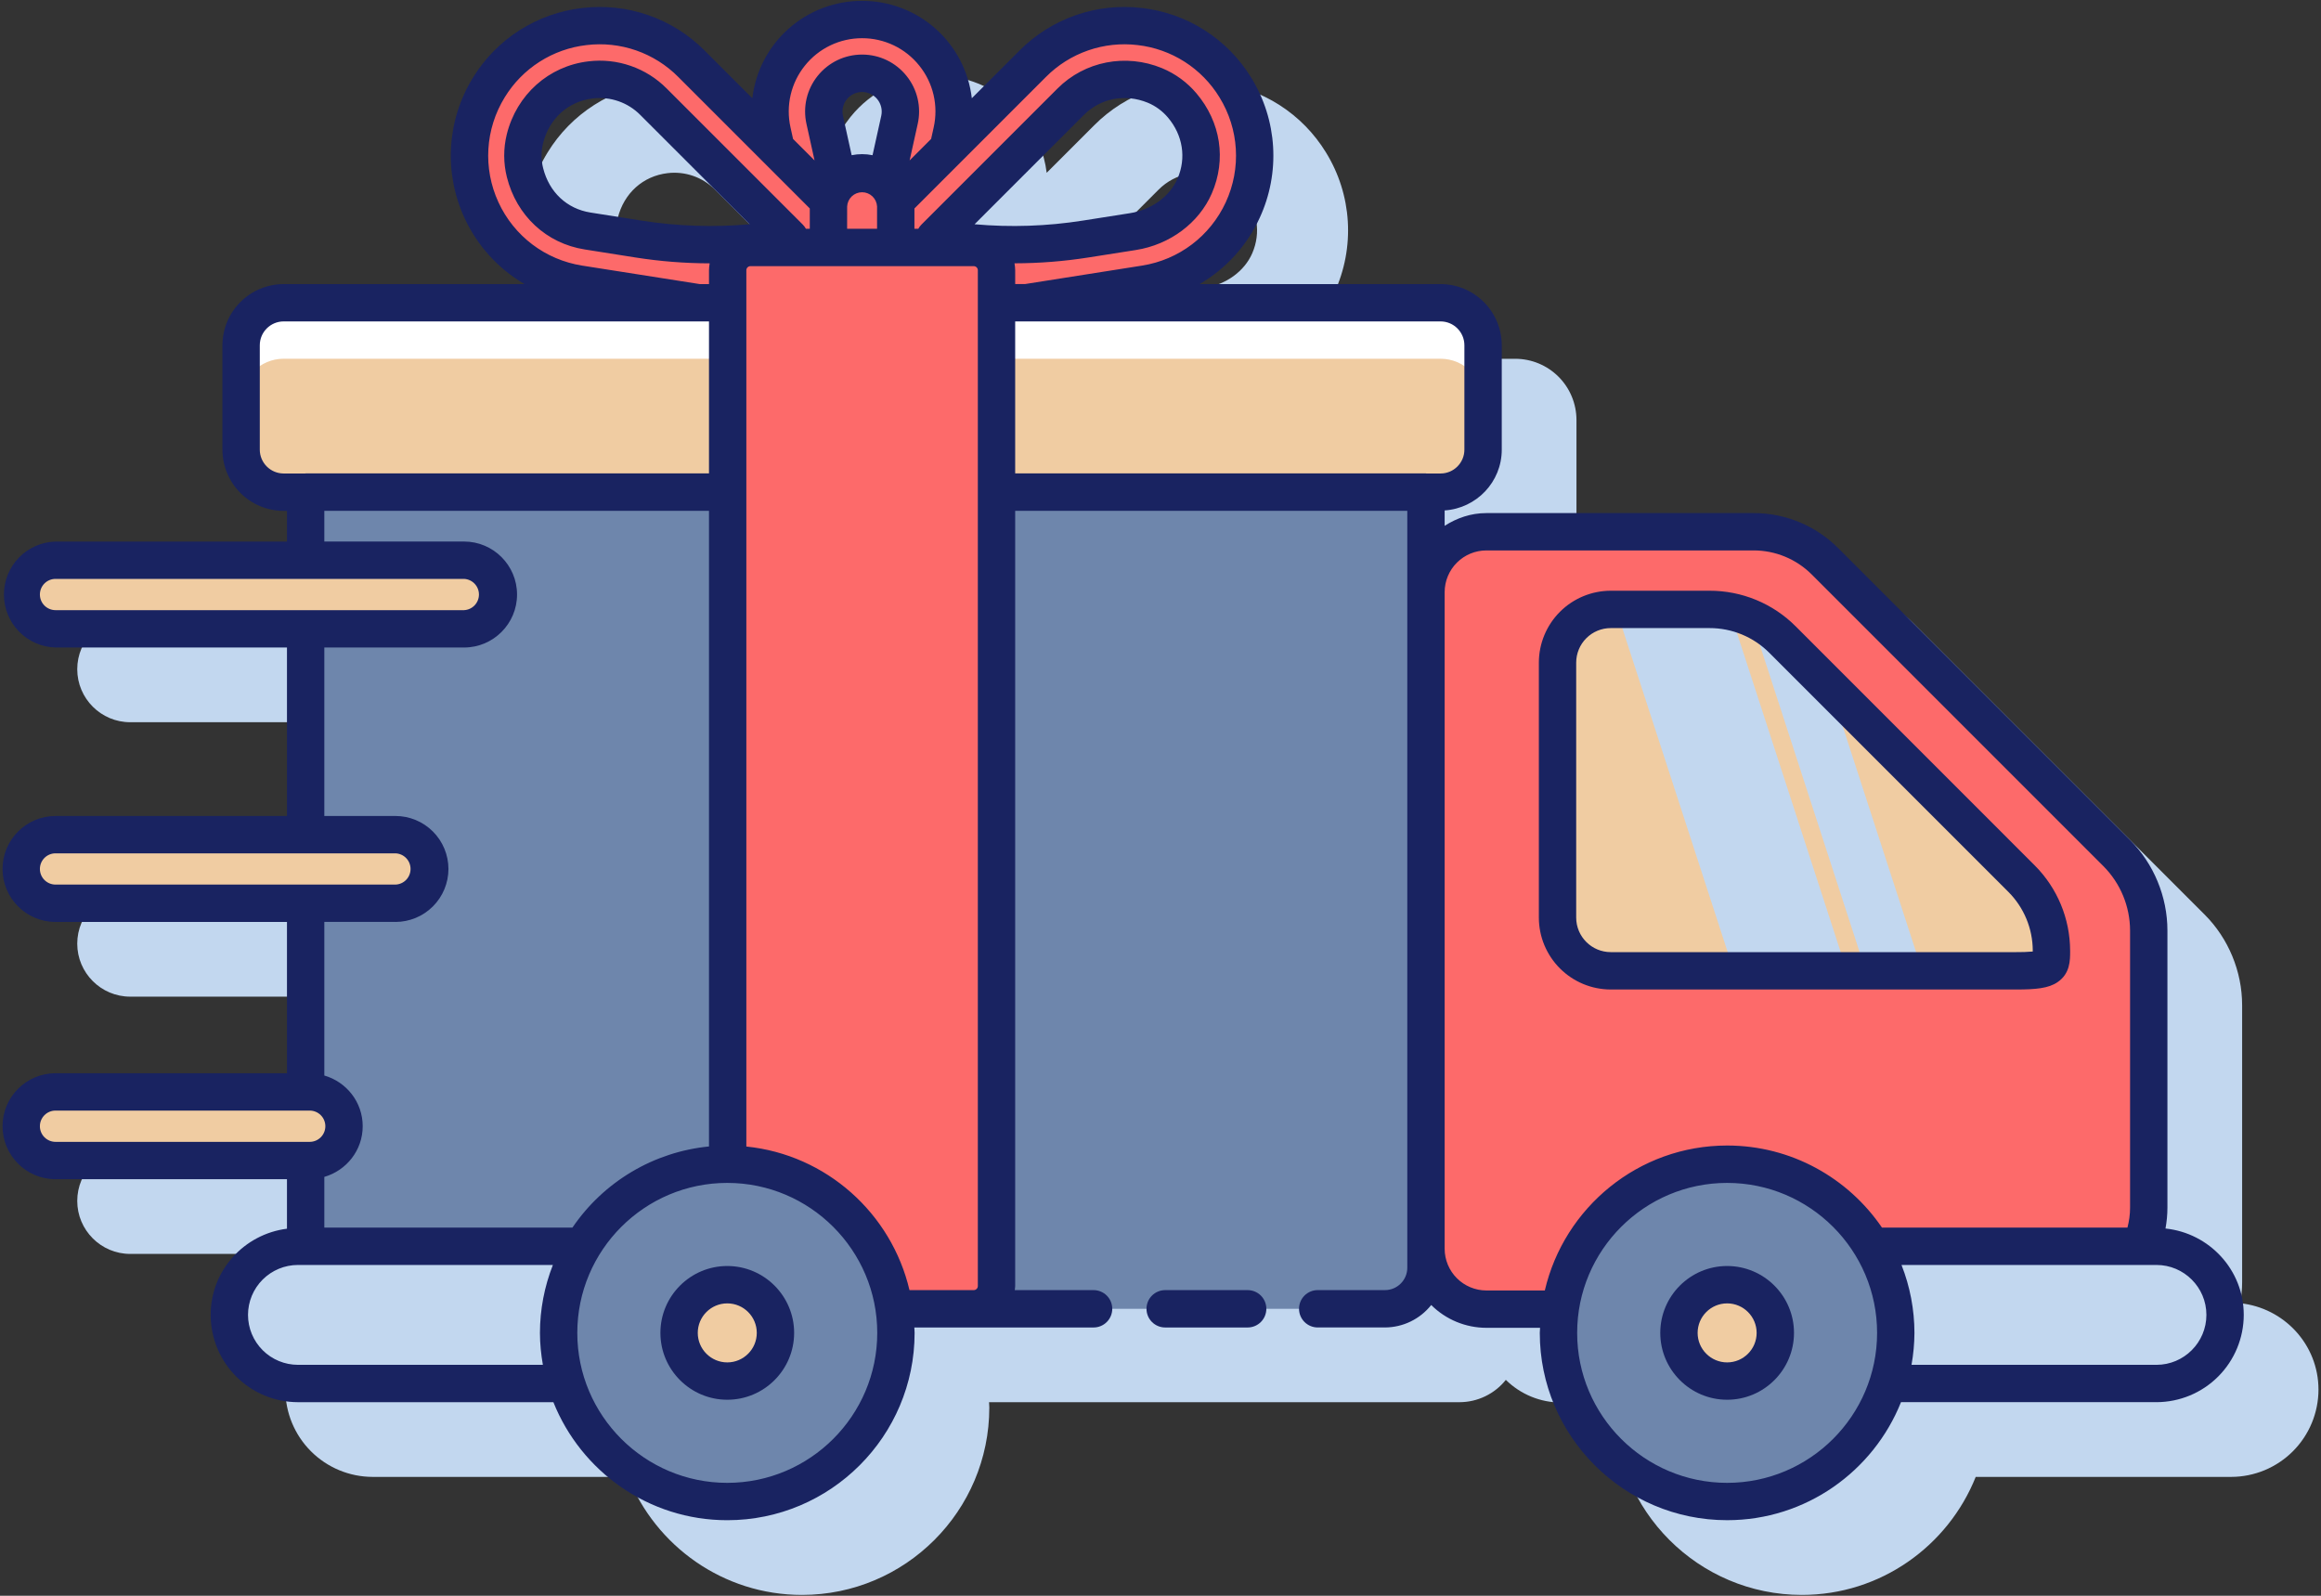
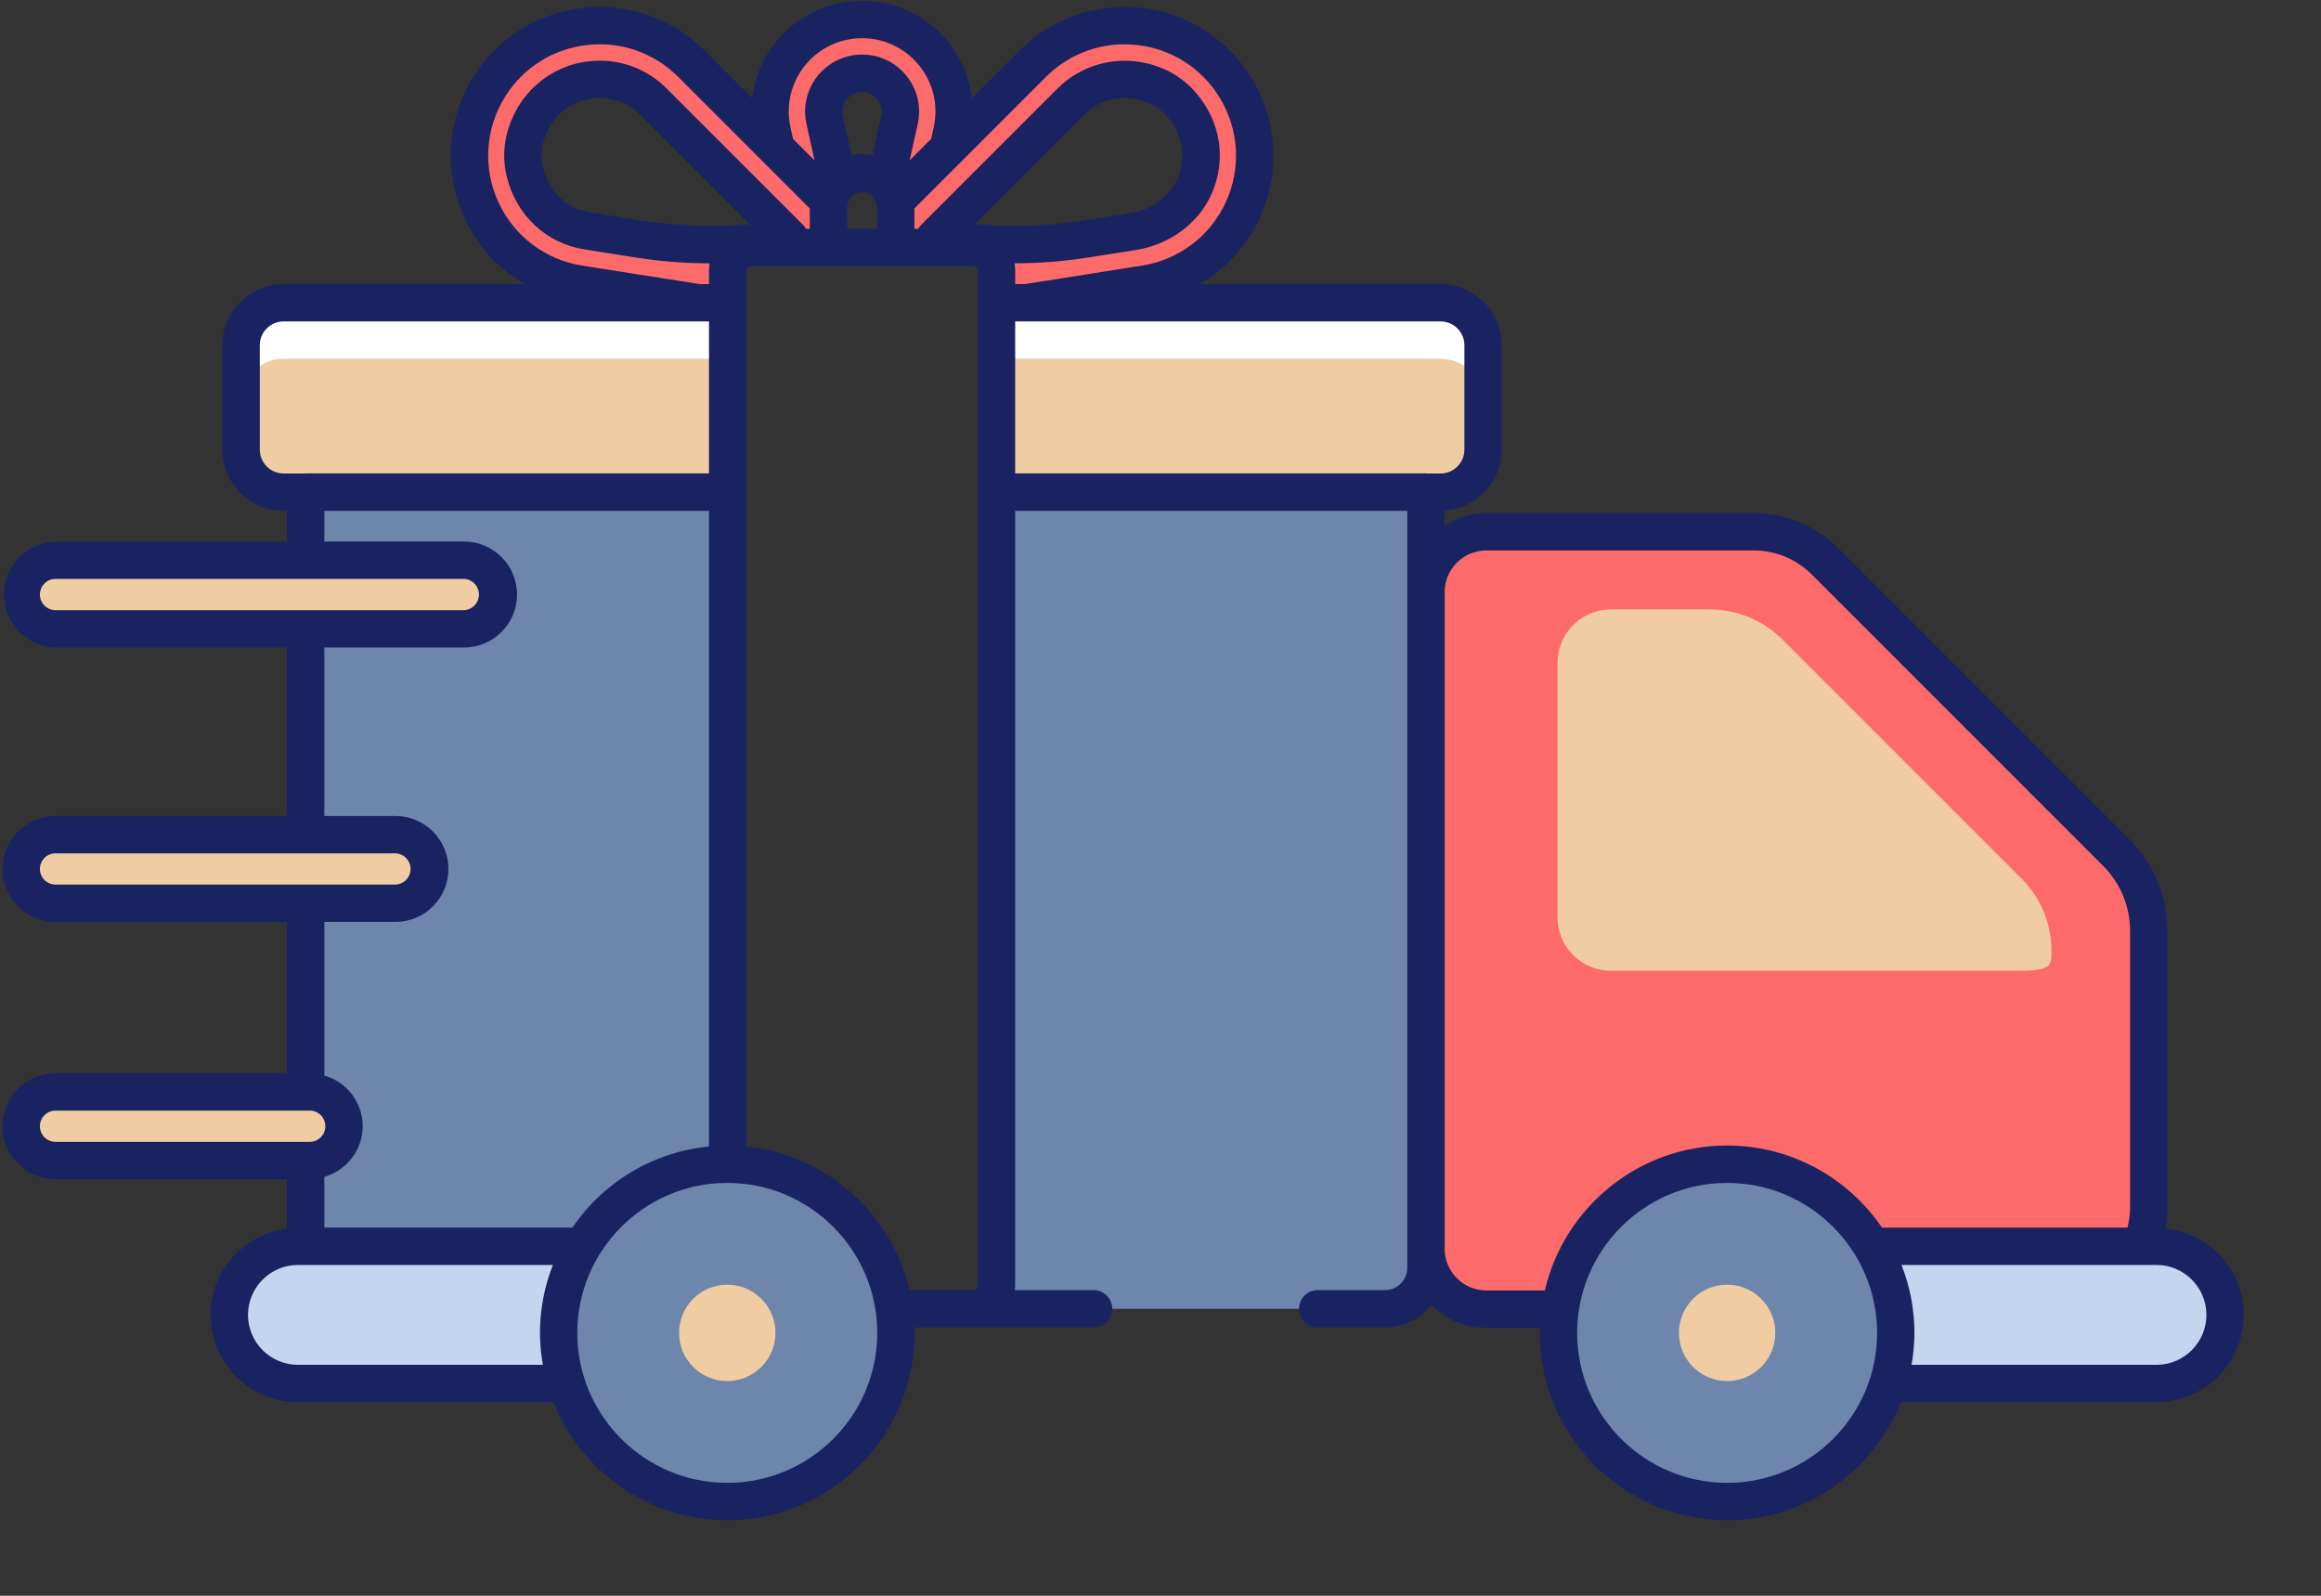
<svg xmlns="http://www.w3.org/2000/svg" width="512" height="352" viewBox="0 0 512 352" fill="none">
  <rect x="0" y="0" width="512" height="352" fill="#333333" stroke="none" />
-   <path d="M494.177 287.471C494.441 285.979 494.602 284.451 494.602 282.885V221.736C494.602 214.279 491.582 206.982 486.308 201.721L422.007 137.42C419.553 134.952 416.634 132.995 413.418 131.662C410.202 130.33 406.754 129.649 403.274 129.658H344.366C340.979 129.658 337.84 130.668 335.162 132.349V129.073C342.178 128.599 347.761 122.803 347.761 115.667V92.64C347.756 89.062 346.333 85.631 343.803 83.101C341.272 80.571 337.842 79.147 334.264 79.143H281.116C286.931 75.749 291.558 70.645 294.365 64.525C296.63 59.621 297.644 54.232 297.319 48.84C296.993 43.449 295.337 38.221 292.499 33.625C289.914 29.398 286.399 25.816 282.222 23.151C278.045 20.486 273.316 18.808 268.393 18.245C263.474 17.656 258.485 18.194 253.805 19.82C249.125 21.445 244.877 24.115 241.382 27.627L230.893 38.116C230.343 33.604 228.54 29.337 225.689 25.797C221.029 20 214.091 16.671 206.651 16.671C199.21 16.671 192.272 20 187.612 25.797C184.76 29.336 182.958 33.604 182.409 38.116L171.919 27.627C168.424 24.113 164.175 21.443 159.495 19.817C154.814 18.192 149.824 17.654 144.904 18.245C139.983 18.809 135.255 20.487 131.078 23.151C126.902 25.815 123.388 29.396 120.802 33.621C117.966 38.218 116.311 43.446 115.985 48.839C115.659 54.231 116.673 59.62 118.936 64.525C121.745 70.645 126.374 75.75 132.19 79.143H79.05C75.471 79.146 72.04 80.569 69.508 83.1C66.977 85.63 65.553 89.061 65.549 92.64V115.667C65.553 119.246 66.977 122.677 69.508 125.207C72.04 127.738 75.471 129.161 79.05 129.164H79.784V135.937H28.724C22.281 135.933 17.04 141.178 17.04 147.621C17.04 154.065 22.281 159.31 28.724 159.31H79.784V196.472H28.724C22.281 196.472 17.04 201.713 17.04 208.157C17.04 214.6 22.281 219.845 28.724 219.845H79.784V253.221H28.724C22.281 253.217 17.04 258.462 17.04 264.906C17.04 271.349 22.281 276.594 28.724 276.594H79.784V287.512C70.316 288.715 62.949 296.733 62.949 306.522C62.956 311.626 64.986 316.52 68.595 320.13C72.204 323.739 77.097 325.771 82.202 325.779H138.555C144.649 341.01 159.53 351.813 176.913 351.813C199.7 351.813 218.236 333.277 218.236 310.493C218.236 310.09 218.187 309.698 218.174 309.299H321.994C323.952 309.291 325.883 308.845 327.645 307.993C329.408 307.141 330.957 305.905 332.179 304.375C335.428 307.579 339.807 309.376 344.37 309.377H356.211C356.203 309.752 356.153 310.114 356.153 310.493C356.153 333.277 374.693 351.813 397.477 351.813C414.859 351.813 429.74 341.01 435.834 325.779H492.191C497.296 325.771 502.189 323.739 505.798 320.13C509.407 316.52 511.438 311.626 511.444 306.522C511.44 296.588 503.847 288.48 494.177 287.471ZM157.973 65.139L146.75 63.363C141.534 62.544 137.624 58.877 136.289 53.554C135.839 51.763 135.833 49.889 136.273 48.095C137.628 42.623 141.839 38.829 147.265 38.194C149.169 37.965 151.1 38.173 152.911 38.803C154.723 39.432 156.366 40.467 157.717 41.828L181.84 65.947C173.897 66.655 165.896 66.387 157.973 65.139ZM202.428 42.018C202.29 41.386 202.296 40.732 202.445 40.103C202.593 39.474 202.881 38.887 203.286 38.384C203.692 37.88 204.205 37.474 204.788 37.196C205.371 36.917 206.009 36.772 206.655 36.772C207.301 36.772 207.939 36.917 208.522 37.196C209.105 37.474 209.618 37.88 210.023 38.384C210.429 38.887 210.716 39.474 210.865 40.103C211.013 40.732 211.019 41.386 210.882 42.018L208.958 50.715C207.438 50.403 205.871 50.403 204.352 50.715L202.428 42.018ZM231.465 65.947L255.584 41.828C259.288 38.128 264.685 37.102 269.67 39.138C271.359 39.834 272.9 40.959 274.12 42.401C277.416 46.294 278.207 51.329 276.237 55.869C274.515 59.828 270.507 62.749 265.769 63.499L255.337 65.139C247.443 66.385 239.426 66.656 231.465 65.947Z" fill="#C2D7EF" />
  <path d="M412.877 274.909H472.304C473.415 272.217 473.986 269.334 473.985 266.422V205.24C473.985 198.854 471.472 192.674 466.899 188.142L408.024 129.267L402.627 123.829C398.421 119.648 392.736 117.294 386.806 117.278H327.89C324.349 117.278 320.954 118.684 318.451 121.188C315.947 123.691 314.541 127.086 314.541 130.627V275.445C314.541 278.985 315.947 282.38 318.451 284.884C320.954 287.387 324.349 288.793 327.89 288.793H344.197C346.739 270.723 362.222 256.81 380.992 256.81C394.696 256.81 406.623 264.242 413.063 275.28C412.997 275.156 412.947 275.029 412.877 274.909Z" fill="#FD6A6A" />
  <path d="M452.536 209.673C452.536 213.175 452.619 214.143 444.725 214.143H355.321C352.21 214.134 349.23 212.895 347.031 210.695C344.831 208.496 343.592 205.515 343.583 202.405V146.159C343.592 143.048 344.831 140.068 347.031 137.868C349.23 135.669 352.21 134.43 355.321 134.421H377.103C383.154 134.422 388.958 136.825 393.237 141.104L445.986 193.852C450.18 198.049 452.536 203.739 452.536 209.673Z" fill="#F0CCA2" />
-   <path d="M407.39 214.147H382.464L356.528 134.425H381.084C381.215 134.425 381.351 134.425 381.483 134.45L407.39 214.147ZM424.022 214.147H411.559L385.97 135.356C387.618 136.02 389.159 137.029 390.436 138.306L403.669 151.54L424.022 214.147Z" fill="#C2D7EF" />
  <path d="M67.423 108.547V123.573H102.373C103.382 123.549 104.385 123.728 105.323 124.097C106.262 124.467 107.117 125.021 107.839 125.726C108.56 126.431 109.134 127.273 109.525 128.202C109.917 129.132 110.118 130.131 110.118 131.139C110.118 132.148 109.917 133.147 109.525 134.076C109.134 135.006 108.56 135.848 107.839 136.553C107.117 137.258 106.262 137.812 105.323 138.181C104.385 138.551 103.382 138.729 102.373 138.706H67.423V184.104H87.236C89.213 184.15 91.092 184.968 92.474 186.382C93.855 187.795 94.628 189.694 94.628 191.67C94.628 193.647 93.855 195.545 92.474 196.959C91.092 198.373 89.213 199.191 87.236 199.237H67.423V240.853H68.322C70.298 240.899 72.177 241.716 73.559 243.13C74.94 244.544 75.713 246.443 75.713 248.419C75.713 250.396 74.94 252.294 73.559 253.708C72.177 255.122 70.298 255.94 68.322 255.986H67.423V274.905H128.548C135.053 264.073 146.878 256.801 160.428 256.801L160.515 256.806V108.547H67.423ZM219.822 108.547V283.668C219.822 285.001 219.293 286.28 218.35 287.222C217.407 288.165 216.129 288.694 214.796 288.694H305.51C307.909 288.694 310.211 287.741 311.907 286.044C313.604 284.348 314.557 282.046 314.557 279.647V108.547H219.822Z" fill="#6E86AC" />
  <path d="M123.229 294.009C123.229 287.018 125.194 280.496 128.552 274.909H65.722C57.4 274.909 50.589 281.72 50.589 290.042C50.589 298.364 57.4 305.175 65.722 305.175H124.939C123.803 301.562 123.226 297.797 123.229 294.009ZM475.707 274.909H412.877C416.359 280.672 418.199 287.277 418.2 294.009C418.2 297.903 417.599 301.648 416.491 305.175H475.707C484.03 305.175 490.84 298.364 490.84 290.042C490.84 281.72 484.03 274.909 475.707 274.909Z" fill="#C2D7EF" />
  <path d="M87.241 184.108H12.245C10.268 184.155 8.389 184.973 7.008 186.387C5.627 187.801 4.854 189.7 4.855 191.677C4.855 193.653 5.629 195.551 7.011 196.965C8.393 198.378 10.272 199.195 12.249 199.241H87.241C88.249 199.264 89.252 199.086 90.191 198.717C91.129 198.347 91.985 197.793 92.706 197.088C93.428 196.383 94.001 195.541 94.393 194.612C94.784 193.682 94.986 192.683 94.986 191.675C94.986 190.666 94.784 189.667 94.393 188.738C94.001 187.808 93.428 186.966 92.706 186.261C91.985 185.556 91.129 185.002 90.191 184.633C89.252 184.263 88.249 184.085 87.241 184.108ZM68.322 240.857H12.245C10.268 240.904 8.389 241.722 7.008 243.136C5.627 244.55 4.854 246.449 4.855 248.425C4.855 250.402 5.629 252.3 7.011 253.714C8.393 255.127 10.272 255.944 12.249 255.99H68.326C69.334 256.013 70.337 255.835 71.276 255.465C72.214 255.095 73.069 254.541 73.791 253.836C74.512 253.131 75.085 252.288 75.477 251.359C75.868 250.429 76.069 249.43 76.069 248.421C76.069 247.413 75.867 246.414 75.475 245.484C75.083 244.555 74.51 243.713 73.788 243.008C73.066 242.303 72.211 241.75 71.272 241.381C70.333 241.011 69.33 240.833 68.322 240.857ZM102.374 123.577H12.245C11.251 123.577 10.267 123.773 9.349 124.154C8.431 124.534 7.597 125.092 6.895 125.795C6.192 126.498 5.635 127.332 5.255 128.25C4.875 129.168 4.68 130.152 4.68 131.146C4.68 132.139 4.876 133.123 5.257 134.041C5.637 134.959 6.195 135.793 6.898 136.495C7.601 137.198 8.435 137.755 9.353 138.135C10.271 138.515 11.255 138.71 12.249 138.71H102.374C104.35 138.664 106.229 137.846 107.611 136.432C108.992 135.018 109.765 133.12 109.765 131.144C109.765 129.167 108.992 127.269 107.611 125.855C106.229 124.441 104.35 123.623 102.374 123.577Z" fill="#F0CCA2" />
  <path d="M160.519 66.77H62.574C57.383 66.77 53.181 70.973 53.181 76.164V99.195C53.181 104.345 57.383 108.547 62.574 108.547H160.519V66.77ZM317.767 66.77H219.822V108.547H317.767C322.958 108.547 327.161 104.345 327.161 99.195V76.164C327.161 70.973 322.958 66.77 317.767 66.77Z" fill="white" />
  <path d="M160.519 79.131H62.574C57.383 79.131 53.181 83.333 53.181 88.525V99.195C53.181 104.345 57.383 108.548 62.574 108.548H160.519V79.131ZM317.767 79.131H219.822V108.548H317.767C322.958 108.548 327.161 104.345 327.161 99.195V88.525C327.161 83.333 322.958 79.131 317.767 79.131Z" fill="#F0CCA2" />
  <path d="M206 11.892C202.127 7.072 196.359 4.303 190.175 4.303C183.991 4.303 178.223 7.068 174.35 11.892C170.477 16.717 169.023 22.946 170.358 28.986L171.182 32.706L182.874 44.399C183.112 42.826 183.852 41.372 184.984 40.254L181.927 26.432C181.371 23.919 181.976 21.323 183.587 19.317C185.198 17.31 187.6 16.157 190.175 16.157C192.75 16.157 195.152 17.306 196.763 19.317C198.374 21.323 198.98 23.919 198.423 26.432L195.366 40.254C196.479 41.346 197.224 42.788 197.476 44.399L209.168 32.706L209.992 28.986C210.655 26.02 210.64 22.943 209.949 19.983C209.258 17.023 207.908 14.258 206 11.892Z" fill="#FD6A6A" />
  <path d="M197.595 54.588H214.796C217.573 54.588 219.823 56.837 219.823 59.614V66.77H226.497L252.56 62.659C257.227 61.928 261.64 60.053 265.406 57.202C269.172 54.351 272.174 50.612 274.145 46.319C276.123 42.031 277.01 37.32 276.725 32.606C276.44 27.893 274.993 23.323 272.513 19.304C270.253 15.608 267.181 12.476 263.529 10.145C259.878 7.814 255.743 6.346 251.439 5.852C247.138 5.338 242.776 5.809 238.684 7.231C234.591 8.652 230.876 10.986 227.819 14.055L197.48 44.395C197.537 44.774 197.595 45.153 197.595 45.544V54.588ZM236.195 22.431C240.975 17.652 248.119 16.119 254.76 18.843C257.093 19.812 259.159 21.325 260.788 23.255C265.163 28.43 266.123 35.08 263.54 41.025C261.159 46.504 255.835 50.151 249.936 51.082L239.5 52.725C228.452 54.467 217.192 54.378 206.173 52.462L236.195 22.431ZM127.786 62.659L153.849 66.77H160.519V59.614C160.519 56.837 162.769 54.588 165.546 54.588H182.751V45.544C182.751 45.149 182.808 44.77 182.866 44.395L152.526 14.055C149.472 10.982 145.757 8.646 141.664 7.224C137.571 5.803 133.208 5.334 128.907 5.852C124.603 6.346 120.469 7.814 116.818 10.144C113.166 12.474 110.093 15.605 107.833 19.3C105.352 23.319 103.904 27.89 103.619 32.604C103.335 37.319 104.222 42.031 106.201 46.319C108.171 50.612 111.173 54.351 114.94 57.202C118.706 60.053 123.119 61.928 127.786 62.659ZM115.793 30.626C117.593 23.37 123.361 18.435 130.291 17.623C132.815 17.32 135.376 17.595 137.778 18.429C140.18 19.263 142.361 20.633 144.155 22.435L174.181 52.462C163.161 54.383 151.9 54.472 140.85 52.725L129.628 50.954C122.854 49.887 117.568 45.079 115.809 38.079C115.198 35.633 115.192 33.075 115.793 30.626Z" fill="#FD6A6A" />
-   <path d="M197.595 54.588V45.545C197.595 43.577 196.813 41.689 195.422 40.298C194.03 38.906 192.143 38.124 190.175 38.124C188.207 38.124 186.32 38.906 184.928 40.298C183.536 41.689 182.755 43.577 182.755 45.545V54.588H197.595ZM214.796 54.588H165.545C164.212 54.588 162.934 55.118 161.991 56.06C161.049 57.003 160.519 58.281 160.519 59.614V256.81C179.216 256.855 194.633 270.703 197.212 288.695H214.796C216.129 288.695 217.407 288.165 218.35 287.222C219.293 286.28 219.822 285.001 219.822 283.668V59.614C219.822 58.281 219.293 57.003 218.35 56.06C217.407 55.118 216.129 54.588 214.796 54.588Z" fill="#FD6A6A" />
  <path d="M160.433 256.806C150.566 256.806 141.103 260.725 134.126 267.702C127.149 274.679 123.229 284.142 123.229 294.009C123.229 303.876 127.149 313.339 134.126 320.316C141.103 327.293 150.566 331.213 160.433 331.213C170.3 331.213 179.762 327.293 186.74 320.316C193.717 313.339 197.636 303.876 197.636 294.009C197.636 284.142 193.717 274.679 186.74 267.702C179.762 260.725 170.3 256.806 160.433 256.806Z" fill="#6E86AC" />
  <path d="M160.432 304.639C166.303 304.639 171.062 299.88 171.062 294.009C171.062 288.139 166.303 283.38 160.432 283.38C154.562 283.38 149.803 288.139 149.803 294.009C149.803 299.88 154.562 304.639 160.432 304.639Z" fill="#F0CCA2" />
  <path d="M380.997 256.806C371.13 256.806 361.667 260.725 354.69 267.702C347.713 274.679 343.793 284.142 343.793 294.009C343.793 303.876 347.713 313.339 354.69 320.316C361.667 327.293 371.13 331.213 380.997 331.213C390.864 331.213 400.326 327.293 407.303 320.316C414.281 313.339 418.2 303.876 418.2 294.009C418.2 284.142 414.281 274.679 407.303 267.702C400.326 260.725 390.864 256.806 380.997 256.806Z" fill="#6E86AC" />
  <path d="M380.997 304.639C386.867 304.639 391.626 299.88 391.626 294.009C391.626 288.139 386.867 283.38 380.997 283.38C375.126 283.38 370.367 288.139 370.367 294.009C370.367 299.88 375.126 304.639 380.997 304.639Z" fill="#F0CCA2" />
-   <path d="M456.657 209.673C456.637 202.651 453.848 195.921 448.894 190.943L396.154 138.195C393.659 135.685 390.69 133.695 387.419 132.341C384.149 130.987 380.643 130.295 377.103 130.305H355.321C351.117 130.311 347.087 131.983 344.114 134.956C341.141 137.929 339.469 141.959 339.463 146.163V202.409C339.469 206.614 341.142 210.645 344.115 213.618C347.089 216.591 351.12 218.263 355.325 218.267H444.725C449.121 218.267 451.881 218.008 453.884 216.648C456.661 214.753 456.661 211.877 456.661 209.776L456.657 209.673ZM448.417 209.776V209.891C447.189 209.996 445.957 210.04 444.725 210.023H355.321C351.119 210.023 347.699 206.608 347.699 202.405V146.163C347.7 144.143 348.503 142.206 349.931 140.778C351.36 139.349 353.297 138.546 355.317 138.545H377.099C379.556 138.538 381.99 139.019 384.26 139.958C386.53 140.898 388.592 142.279 390.324 144.021L443.069 196.769C446.481 200.198 448.403 204.835 448.417 209.673V209.776ZM275.228 284.579H257.03C255.937 284.579 254.89 285.013 254.117 285.785C253.344 286.558 252.91 287.606 252.91 288.699C252.91 289.791 253.344 290.839 254.117 291.612C254.89 292.385 255.937 292.819 257.03 292.819H275.228C276.321 292.819 277.369 292.385 278.141 291.612C278.914 290.839 279.348 289.791 279.348 288.699C279.348 287.606 278.914 286.558 278.141 285.785C277.369 285.013 276.321 284.579 275.228 284.579Z" fill="#192361" />
  <path d="M477.697 270.991C477.965 269.499 478.122 267.971 478.122 266.405V205.256C478.122 197.799 475.102 190.503 469.828 185.241L405.527 120.94C403.073 118.472 400.154 116.515 396.938 115.182C393.722 113.85 390.274 113.169 386.794 113.178H327.886C324.466 113.178 321.356 114.27 318.682 115.988V112.593C325.698 112.12 331.281 106.323 331.281 99.187V76.16C331.276 72.582 329.853 69.151 327.323 66.621C324.792 64.091 321.362 62.667 317.784 62.663H264.636C270.451 59.27 275.078 54.165 277.885 48.045C280.15 43.141 281.164 37.752 280.839 32.361C280.513 26.969 278.857 21.741 276.019 17.145C273.434 12.918 269.919 9.336 265.742 6.671C261.565 4.006 256.836 2.329 251.913 1.765C246.994 1.176 242.005 1.714 237.325 3.34C232.645 4.965 228.397 7.635 224.902 11.147L214.38 21.669C213.683 15.742 210.831 10.278 206.367 6.318C201.903 2.357 196.138 0.177 190.171 0.191C184.202 0.177 178.437 2.358 173.973 6.319C169.509 10.281 166.657 15.745 165.962 21.673L155.439 11.151C151.944 7.638 147.695 4.967 143.015 3.342C138.334 1.716 133.344 1.178 128.424 1.769C123.503 2.333 118.775 4.011 114.598 6.675C110.422 9.34 106.908 12.92 104.322 17.145C101.486 21.743 99.831 26.971 99.505 32.363C99.179 37.755 100.193 43.144 102.456 48.049C105.265 54.169 109.894 59.274 115.71 62.667H62.57C58.991 62.67 55.56 64.093 53.028 66.624C50.497 69.154 49.073 72.585 49.069 76.164V99.191C49.073 102.77 50.497 106.201 53.028 108.732C55.56 111.262 58.991 112.685 62.57 112.688H63.303V119.461H12.244C9.199 119.542 6.306 120.809 4.181 122.991C2.055 125.174 0.866 128.099 0.866 131.146C0.866 134.192 2.055 137.118 4.181 139.3C6.306 141.483 9.199 142.749 12.244 142.83H63.303V179.992H12.244C5.801 179.992 0.56 185.233 0.56 191.677C0.56 198.12 5.801 203.365 12.244 203.365H63.303V236.741H12.244C5.801 236.737 0.56 241.982 0.56 248.426C0.56 254.869 5.801 260.114 12.244 260.114H63.303V271.032C53.836 272.235 46.469 280.253 46.469 290.042C46.476 295.146 48.506 300.04 52.115 303.65C55.724 307.26 60.617 309.291 65.722 309.299H122.075C128.169 324.53 143.05 335.333 160.433 335.333C183.22 335.333 201.756 316.797 201.756 294.013C201.756 293.61 201.707 293.218 201.694 292.819H241.238C242.331 292.819 243.379 292.385 244.151 291.612C244.924 290.839 245.358 289.791 245.358 288.699C245.358 287.606 244.924 286.558 244.151 285.785C243.379 285.013 242.331 284.579 241.238 284.579H223.852C223.881 284.274 223.942 283.981 223.942 283.668V112.684H310.442V279.647C310.442 282.362 308.229 284.575 305.514 284.575H290.678C289.585 284.575 288.537 285.009 287.765 285.781C286.992 286.554 286.558 287.602 286.558 288.695C286.558 289.787 286.992 290.835 287.765 291.608C288.537 292.38 289.585 292.815 290.678 292.815H305.514C307.478 292.807 309.415 292.359 311.181 291.501C312.948 290.644 314.499 289.4 315.719 287.862C318.95 291.082 323.325 292.89 327.886 292.893H339.727C339.718 293.268 339.669 293.63 339.669 294.009C339.669 316.793 358.209 335.329 380.993 335.329C398.375 335.329 413.256 324.526 419.35 309.295H475.707C480.812 309.287 485.705 307.255 489.314 303.646C492.923 300.036 494.954 295.142 494.96 290.038C494.96 280.108 487.367 272 477.697 270.991ZM323.037 76.16V99.187C323.037 102.087 320.68 104.444 317.779 104.444H314.64C314.611 104.444 314.586 104.427 314.562 104.427H223.942V70.899H317.779C320.68 70.899 323.037 73.26 323.037 76.16ZM214.985 49.467L239.104 25.348C242.808 21.648 248.205 20.623 253.19 22.658C254.879 23.354 256.42 24.479 257.64 25.921C260.936 29.814 261.727 34.849 259.758 39.389C258.035 43.349 254.027 46.27 249.289 47.019L238.857 48.659C230.963 49.905 222.946 50.176 214.985 49.467ZM230.732 16.968C233.348 14.337 236.53 12.336 240.035 11.119C243.541 9.902 247.277 9.5 250.961 9.944C254.647 10.366 258.188 11.623 261.315 13.619C264.441 15.615 267.072 18.298 269.007 21.463C273.325 28.471 273.848 37.119 270.408 44.597C266.967 52.075 260.058 57.307 251.925 58.588L226.134 62.655H223.946V59.61C223.946 59.087 223.876 58.58 223.794 58.082C229.27 58.074 234.737 57.641 240.146 56.788L250.578 55.148C258.068 53.966 264.487 49.187 267.318 42.665C270.564 35.191 269.299 26.939 263.935 20.594C261.879 18.159 259.27 16.251 256.326 15.032C248.333 11.74 239.289 13.511 233.286 19.518L203.26 49.545C202.987 49.819 202.755 50.13 202.568 50.468H201.719V45.985L230.732 16.968ZM185.948 25.538C185.81 24.906 185.816 24.252 185.965 23.623C186.113 22.994 186.401 22.407 186.806 21.904C187.212 21.401 187.725 20.995 188.308 20.716C188.891 20.437 189.529 20.292 190.175 20.292C190.821 20.292 191.459 20.437 192.042 20.716C192.625 20.995 193.138 21.401 193.543 21.904C193.949 22.407 194.236 22.994 194.385 23.623C194.533 24.252 194.539 24.906 194.402 25.538L192.478 34.235C190.958 33.923 189.391 33.923 187.872 34.235L185.948 25.538ZM186.875 45.544C186.917 44.698 187.283 43.9 187.897 43.315C188.512 42.731 189.327 42.405 190.175 42.405C191.023 42.405 191.838 42.731 192.452 43.315C193.066 43.9 193.433 44.698 193.475 45.544V50.468H186.871L186.875 45.544ZM174.379 28.096C173.851 25.732 173.863 23.279 174.414 20.921C174.964 18.562 176.039 16.358 177.559 14.471C179.073 12.581 180.993 11.055 183.177 10.009C185.361 8.962 187.753 8.422 190.175 8.427C192.596 8.422 194.987 8.963 197.171 10.009C199.354 11.056 201.273 12.581 202.786 14.471C204.308 16.357 205.384 18.561 205.935 20.92C206.485 23.279 206.496 25.732 205.967 28.096L205.402 30.646L200.66 35.389L202.444 27.326C202.856 25.489 202.847 23.582 202.419 21.749C201.991 19.915 201.155 18.202 199.972 16.737C197.574 13.75 194.002 12.037 190.175 12.037C186.347 12.037 182.775 13.75 180.373 16.737C179.193 18.203 178.357 19.915 177.929 21.747C177.501 23.58 177.492 25.485 177.901 27.322L179.685 35.389L174.943 30.646L174.379 28.096ZM128.428 58.588C120.295 57.307 113.386 52.079 109.946 44.597C106.506 37.115 107.029 28.467 111.343 21.459C113.278 18.294 115.91 15.611 119.037 13.616C122.165 11.621 125.706 10.365 129.392 9.944C133.076 9.499 136.812 9.9 140.317 11.117C143.822 12.335 147.003 14.336 149.618 16.968L178.635 45.985V50.468H177.786C177.6 50.129 177.367 49.819 177.094 49.545L147.067 19.523C144.837 17.276 142.123 15.569 139.133 14.531C136.143 13.493 132.955 13.151 129.813 13.532C121.037 14.562 113.963 20.882 111.792 29.637C111.029 32.741 111.038 35.984 111.817 39.084C113.951 47.584 120.53 53.698 128.985 55.025L140.207 56.8C145.638 57.653 151.092 58.082 156.551 58.09C156.457 58.594 156.406 59.105 156.399 59.618V62.663H154.356L128.428 58.588ZM141.493 48.659L130.27 46.883C125.054 46.064 121.144 42.397 119.809 37.074C119.359 35.283 119.353 33.408 119.793 31.615C121.148 26.143 125.359 22.349 130.785 21.714C132.689 21.485 134.62 21.693 136.431 22.323C138.243 22.952 139.886 23.987 141.237 25.348L165.36 49.467C157.417 50.175 149.416 49.907 141.493 48.659ZM57.309 99.183V76.156C57.309 73.256 59.67 70.899 62.57 70.899H156.399V104.427H67.424C67.395 104.427 67.37 104.444 67.345 104.444H62.57C61.175 104.443 59.838 103.888 58.851 102.902C57.865 101.915 57.31 100.578 57.309 99.183ZM8.8 131.142C8.8 129.238 10.345 127.693 12.244 127.693H102.369C103.255 127.736 104.09 128.119 104.701 128.761C105.312 129.403 105.653 130.255 105.653 131.142C105.653 132.028 105.312 132.881 104.701 133.523C104.09 134.165 103.255 134.547 102.369 134.59H12.244C11.331 134.589 10.454 134.225 9.809 133.579C9.163 132.932 8.8 132.055 8.8 131.142ZM8.8 191.677C8.8 189.777 10.345 188.232 12.244 188.232H87.237C88.13 188.263 88.977 188.64 89.598 189.283C90.219 189.926 90.566 190.785 90.566 191.679C90.566 192.573 90.219 193.432 89.598 194.075C88.977 194.718 88.13 195.094 87.237 195.125H12.244C11.331 195.124 10.454 194.76 9.809 194.114C9.163 193.467 8.8 192.591 8.8 191.677ZM87.241 203.365C90.339 203.361 93.309 202.128 95.499 199.937C97.69 197.745 98.922 194.775 98.925 191.677C98.921 188.579 97.688 185.61 95.498 183.419C93.308 181.229 90.338 179.997 87.241 179.992H71.543V142.83H102.369C108.813 142.83 114.058 137.589 114.058 131.142C114.058 124.694 108.817 119.453 102.369 119.453H71.543V112.68H156.399V252.888C150.374 253.483 144.553 255.394 139.348 258.487C134.143 261.579 129.681 265.778 126.278 270.785H71.543V259.603C76.413 258.194 80.01 253.745 80.01 248.422C80.01 243.098 76.418 238.649 71.543 237.24V203.357H87.241V203.365ZM8.8 248.426C8.8 246.522 10.345 244.977 12.244 244.977H68.322C69.236 244.977 70.113 245.341 70.76 245.987C71.407 246.634 71.77 247.511 71.77 248.426C71.77 249.34 71.407 250.217 70.76 250.864C70.113 251.511 69.236 251.874 68.322 251.874H12.244C11.331 251.873 10.454 251.509 9.809 250.863C9.163 250.216 8.8 249.34 8.8 248.426ZM65.722 301.059C62.801 301.055 60.002 299.893 57.937 297.828C55.872 295.763 54.711 292.962 54.709 290.042C54.712 287.122 55.874 284.323 57.938 282.258C60.003 280.194 62.802 279.032 65.722 279.029H121.964C120.085 283.802 119.117 288.884 119.109 294.013C119.109 296.42 119.36 298.764 119.756 301.059H65.722ZM160.433 327.093C142.189 327.093 127.349 312.253 127.349 294.013C127.349 275.774 142.189 260.93 160.433 260.93C178.676 260.93 193.516 275.774 193.516 294.013C193.516 312.253 178.672 327.093 160.433 327.093ZM200.627 284.579C196.656 267.658 182.289 254.696 164.639 252.904V59.614C164.639 59.374 164.735 59.143 164.905 58.973C165.075 58.803 165.305 58.708 165.545 58.708H214.8C215.04 58.708 215.271 58.803 215.441 58.973C215.611 59.143 215.706 59.374 215.706 59.614V283.668C215.707 283.788 215.684 283.906 215.639 284.016C215.593 284.127 215.527 284.227 215.442 284.312C215.358 284.396 215.258 284.463 215.148 284.509C215.038 284.555 214.919 284.579 214.8 284.579H200.627ZM327.886 284.657C325.445 284.654 323.105 283.682 321.38 281.956C319.654 280.23 318.684 277.889 318.682 275.449V130.618C318.684 128.178 319.654 125.838 321.38 124.112C323.106 122.387 325.445 121.416 327.886 121.414H386.794C389.192 121.407 391.568 121.877 393.783 122.795C395.999 123.713 398.011 125.061 399.702 126.762L464.002 191.063C467.755 194.833 469.868 199.933 469.882 205.252V266.401C469.882 267.921 469.671 269.384 469.305 270.785H415.152C407.707 259.871 395.178 252.682 380.997 252.682C361.435 252.682 345.037 266.364 340.781 284.653L327.886 284.657ZM380.997 327.093C362.753 327.093 347.913 312.253 347.913 294.013C347.913 275.774 362.757 260.93 380.997 260.93C399.236 260.93 414.076 275.774 414.076 294.013C414.076 312.253 399.24 327.093 380.997 327.093ZM475.707 301.059H421.669C422.086 298.733 422.302 296.376 422.316 294.013C422.31 288.884 421.342 283.801 419.461 279.029H475.707C481.78 279.029 486.72 283.969 486.72 290.042C486.72 296.115 481.78 301.059 475.707 301.059Z" fill="#192361" />
-   <path d="M160.433 279.26C152.3 279.26 145.683 285.876 145.683 294.009C145.683 302.142 152.3 308.759 160.433 308.759C168.566 308.759 175.182 302.142 175.182 294.009C175.182 285.876 168.566 279.26 160.433 279.26ZM160.433 300.523C156.844 300.523 153.923 297.602 153.923 294.013C153.923 290.425 156.84 287.504 160.433 287.504C164.025 287.504 166.942 290.425 166.942 294.013C166.942 297.602 164.021 300.523 160.433 300.523ZM380.997 279.26C372.864 279.26 366.247 285.876 366.247 294.009C366.247 302.142 372.864 308.759 380.997 308.759C389.13 308.759 395.746 302.142 395.746 294.009C395.746 285.876 389.13 279.26 380.997 279.26ZM380.997 300.523C377.408 300.523 374.487 297.602 374.487 294.013C374.487 290.425 377.408 287.504 380.997 287.504C384.585 287.504 387.506 290.425 387.506 294.013C387.506 297.602 384.585 300.523 380.997 300.523Z" fill="#192361" />
</svg>